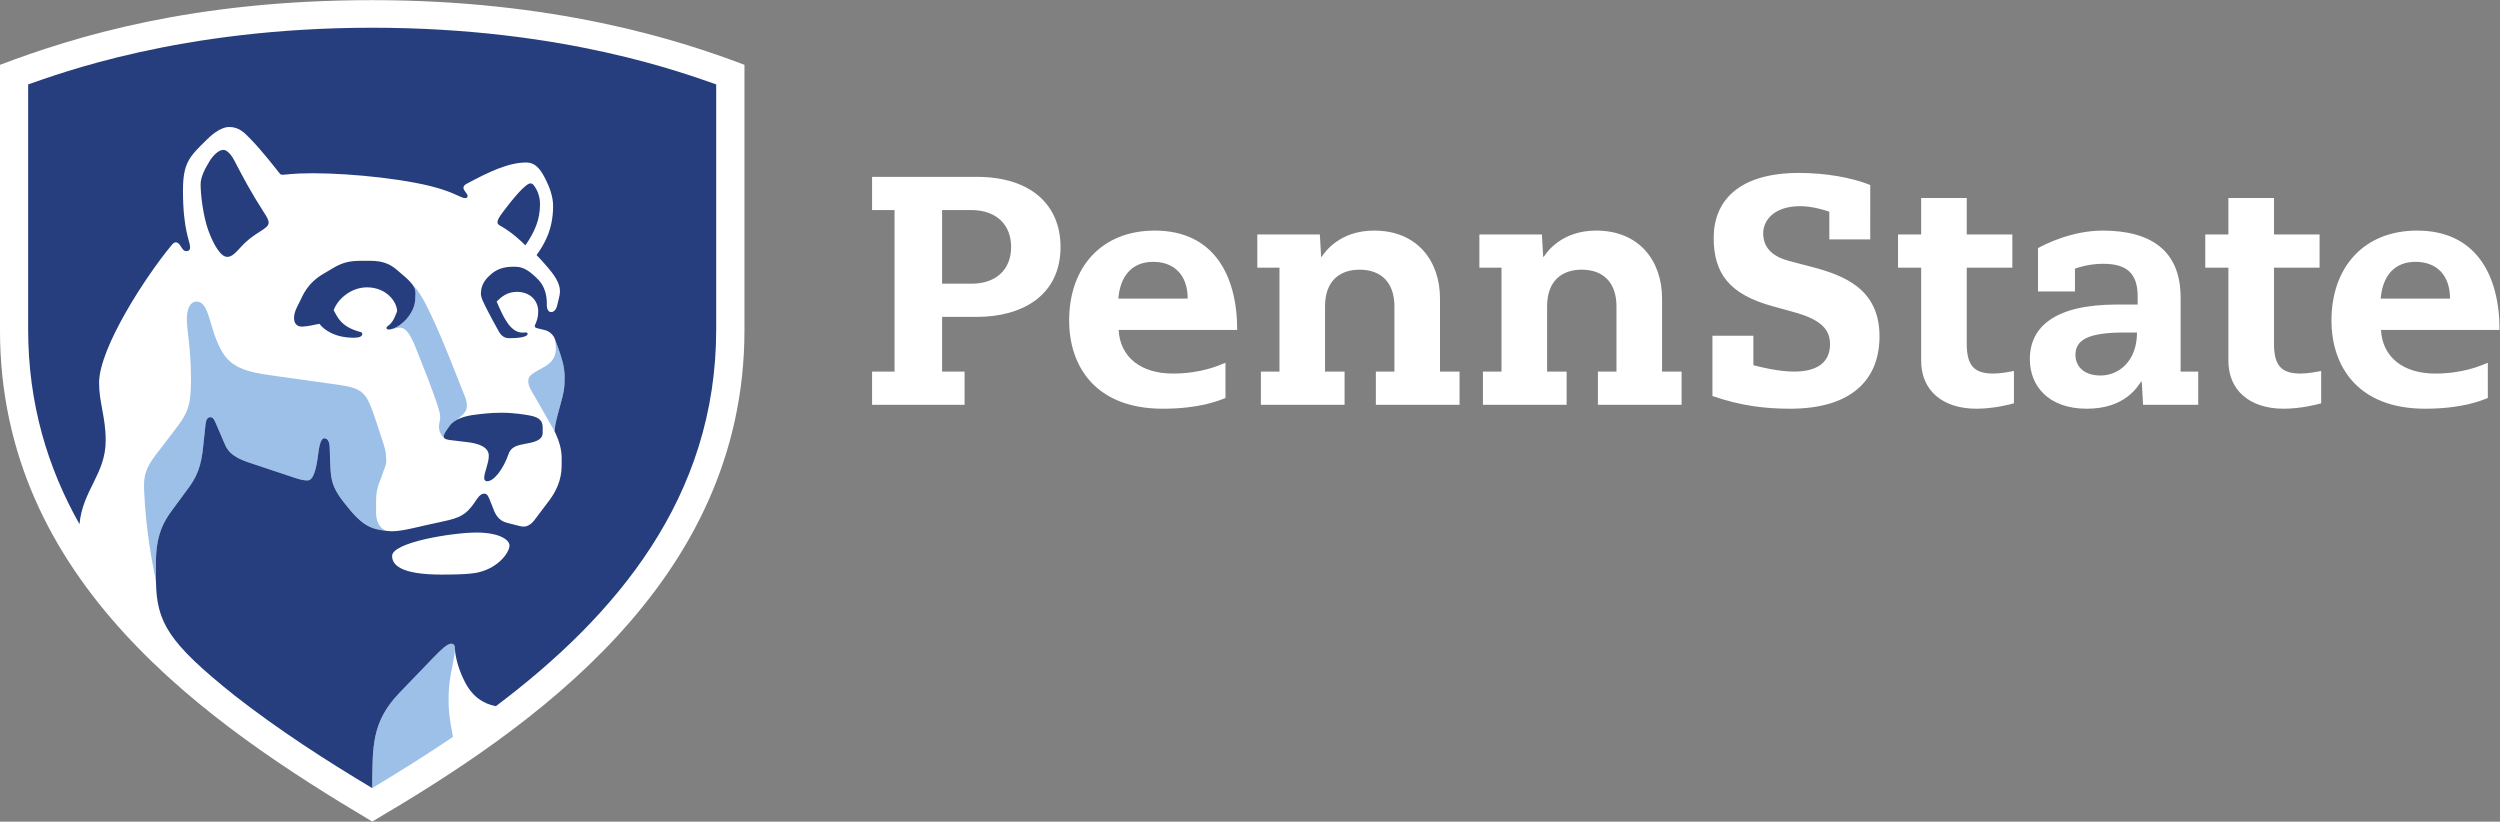
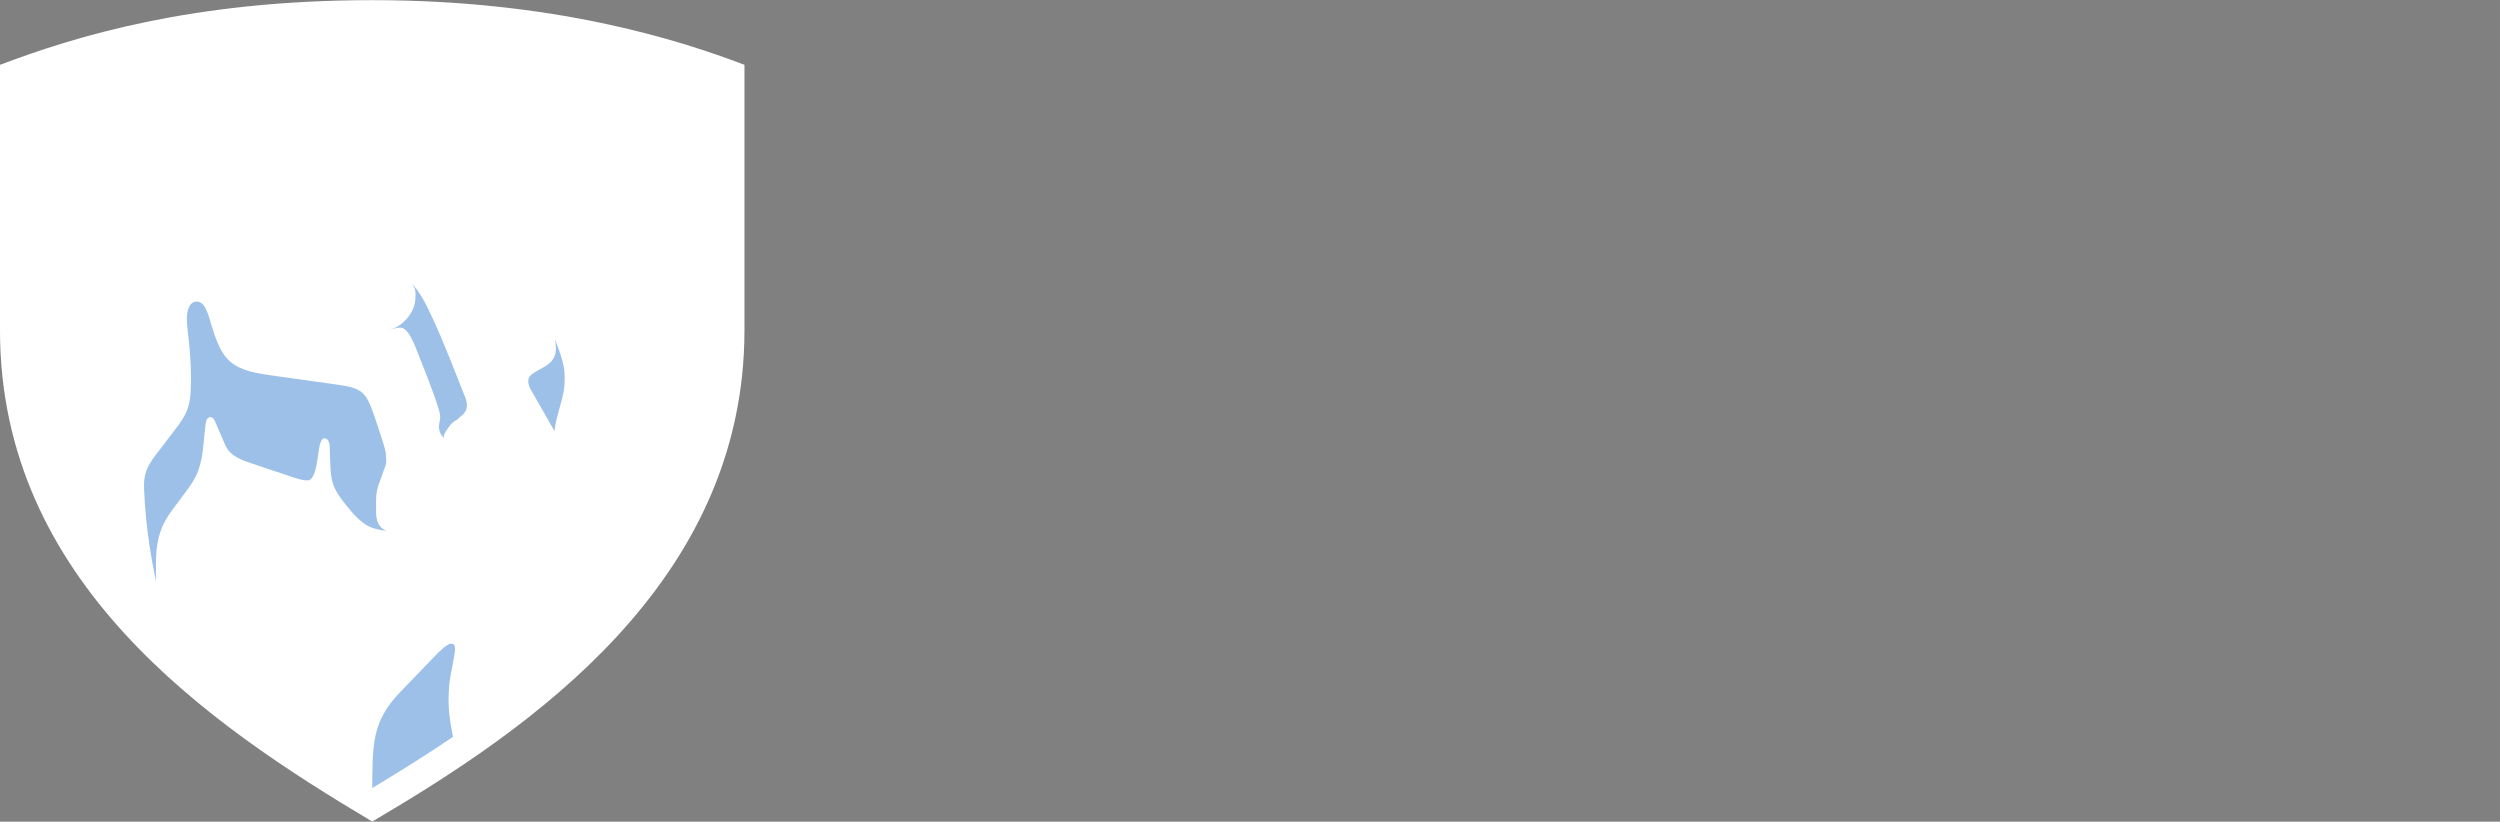
<svg xmlns="http://www.w3.org/2000/svg" xmlns:ns1="http://sodipodi.sourceforge.net/DTD/sodipodi-0.dtd" xmlns:ns2="http://www.inkscape.org/namespaces/inkscape" width="1133.858" height="372.663" viewBox="0 0 300 98.6" version="1.1" id="svg1" ns1:docname="PSU_RGB_REV_2C.svg" ns2:version="1.3 (0e150ed, 2023-07-21)">
  <rect x="0" y="0" width="300" height="98.6" fill="#808080" stroke="none" />
  <ns1:namedview id="namedview1" pagecolor="#ffffff" bordercolor="#000000" borderopacity="0.25" ns2:showpageshadow="2" ns2:pageopacity="0.0" ns2:pagecheckerboard="0" ns2:deskcolor="#d1d1d1" ns2:zoom="0.6332801" ns2:cx="567.67929" ns2:cy="186.33145" ns2:window-width="1312" ns2:window-height="449" ns2:window-x="0" ns2:window-y="38" ns2:window-maximized="0" ns2:current-layer="g155" />
  <defs id="defs1">
    <clipPath clipPathUnits="userSpaceOnUse" id="clipPath14">
-       <path d="M 58.894,717.6 H 156 v 38.575 H 58.894 Z" transform="translate(-67.706,-730.107)" id="path14" />
-     </clipPath>
+       </clipPath>
    <clipPath clipPathUnits="userSpaceOnUse" id="clipPath16">
      <path d="M 58.894,717.6 H 156 v 38.575 H 58.894 Z" transform="translate(-127.413,-748.243)" id="path16" />
    </clipPath>
    <clipPath clipPathUnits="userSpaceOnUse" id="clipPath13">
      <path d="M 58.894,717.6 H 156 v 38.575 H 58.894 Z" transform="translate(-72.84,-725.402)" id="path13" />
    </clipPath>
    <clipPath clipPathUnits="userSpaceOnUse" id="clipPath15">
      <path d="M 58.894,717.6 H 156 v 38.575 H 58.894 Z" transform="translate(-75.727,-730.536)" id="path15" />
    </clipPath>
    <clipPath clipPathUnits="userSpaceOnUse" id="clipPath14-0">
      <path d="M 58.894,717.6 H 156 v 38.575 H 58.894 Z" transform="translate(-67.706,-730.107)" id="path14-5" />
    </clipPath>
    <clipPath clipPathUnits="userSpaceOnUse" id="clipPath16-2">
      <path d="M 58.894,717.6 H 156 v 38.575 H 58.894 Z" transform="translate(-127.413,-748.243)" id="path16-2" />
    </clipPath>
  </defs>
  <g id="layer1" transform="translate(-102.923,-190.5)">
    <g id="g155" transform="matrix(2.403,0,0,2.403,-85.789,75.707)">
      <path d="m 0,0 c -6.168,3.668 -13.945,8.998 -13.945,18.411 v 9.938 c 2.845,1.076 7.24,2.423 13.945,2.423 6.781,0 11.435,-1.466 13.945,-2.423 V 18.411 C 13.945,8.919 5.866,3.449 0,0" style="fill:#ffffff;fill-opacity:1;fill-rule:nonzero;stroke:none" transform="matrix(1.333,0,0,-1.333,97.12,88.797)" clip-path="url(#clipPath13)" id="path21" />
      <path d="m 0,0 c 0.037,0.4 0.213,1.068 0.213,1.34 0,0.135 -0.045,0.188 -0.146,0.188 -0.14,0 -0.382,-0.23 -0.68,-0.539 -0.395,-0.41 -0.833,-0.862 -1.258,-1.307 -1.05,-1.098 -1,-2.012 -1.016,-3.563 1.167,0.703 2.234,1.379 3.024,1.918 C 0.02,-1.317 -0.078,-0.853 0,0 m -10.989,3.855 c -0.004,0.175 0.001,0.553 0,0.619 -0.012,1.016 0.226,1.553 0.622,2.078 0.191,0.253 0.356,0.485 0.529,0.713 0.377,0.498 0.555,0.877 0.633,1.769 0.018,0.209 0.054,0.544 0.072,0.69 0.015,0.128 0.046,0.291 0.182,0.291 0.096,0 0.142,-0.077 0.203,-0.223 0.088,-0.207 0.26,-0.607 0.354,-0.822 0.198,-0.456 0.691,-0.591 1.206,-0.761 0.378,-0.125 1.097,-0.368 1.386,-0.462 0.239,-0.078 0.344,-0.102 0.499,-0.102 0.222,0 0.326,0.47 0.383,0.921 0.049,0.385 0.107,0.657 0.24,0.657 0.148,0 0.195,-0.178 0.2,-0.321 0.048,-1.281 -0.034,-1.414 0.76,-2.362 0.578,-0.69 0.907,-0.72 1.371,-0.785 -0.172,0.051 -0.394,0.25 -0.394,0.669 v 0.46 c 0,0.23 0.028,0.465 0.142,0.729 0.054,0.125 0.117,0.35 0.176,0.488 0.101,0.235 0.053,0.294 0.053,0.46 0,0.174 -0.058,0.347 -0.196,0.766 -0.071,0.215 -0.167,0.528 -0.259,0.785 -0.288,0.803 -0.404,0.993 -1.365,1.12 -0.308,0.041 -1.656,0.232 -1.937,0.272 -1.078,0.153 -1.922,0.204 -2.361,0.926 -0.525,0.862 -0.472,1.914 -0.976,1.914 -0.24,0 -0.367,-0.268 -0.367,-0.659 0,-0.41 0.155,-1.074 0.155,-2.229 0,-0.999 -0.093,-1.277 -0.675,-2.012 -0.151,-0.191 -0.354,-0.472 -0.484,-0.635 -0.433,-0.544 -0.625,-0.85 -0.599,-1.484 0.068,-1.64 0.328,-2.845 0.447,-3.47 M 0.58,10.799 c 0.043,-0.105 0.078,-0.225 0.078,-0.314 0,-0.202 -0.05,-0.263 -0.161,-0.382 C 0.431,10.044 0.357,9.982 0.29,9.919 0.18,9.861 0.081,9.787 0.015,9.692 -0.112,9.509 -0.206,9.398 -0.206,9.292 c 0,-0.033 0.011,-0.058 0.035,-0.077 -0.154,0.114 -0.216,0.29 -0.216,0.447 0,0.14 0.046,0.215 0.046,0.347 0,0.111 -0.031,0.221 -0.05,0.284 -0.215,0.72 -0.577,1.576 -0.8,2.158 -0.228,0.593 -0.407,0.918 -0.664,0.918 -0.142,0 -0.269,-0.071 -0.42,-0.071 0.206,10e-4 0.523,0.19 0.74,0.474 0.253,0.334 0.27,0.576 0.27,0.892 0,0.134 -0.056,0.251 -0.162,0.378 0.325,-0.332 0.534,-0.754 0.754,-1.221 0.483,-1.025 0.902,-2.147 1.253,-3.022 m 3.378,2.14 v 0 C 4,12.826 4.096,12.568 4.117,12.505 4.196,12.269 4.323,11.925 4.323,11.512 4.323,11.093 4.295,10.966 4.179,10.539 4.032,9.995 3.967,9.787 3.943,9.488 3.902,9.573 3.126,10.911 3.067,11.02 c -0.059,0.108 -0.109,0.214 -0.109,0.34 0,0.137 0.059,0.219 0.224,0.323 0.1,0.062 0.228,0.136 0.315,0.181 0.399,0.204 0.495,0.457 0.495,0.727 10e-4,0.114 -0.016,0.23 -0.034,0.348" style="fill:#9dc0e8;fill-opacity:1;fill-rule:nonzero;stroke:none" transform="matrix(1.333,0,0,-1.333,100.969,81.952)" clip-path="url(#clipPath15)" id="path23" />
-       <path d="M 0,0 C 1.646,-1.285 3.409,-2.422 5.134,-3.452 5.15,-1.901 5.1,-0.987 6.15,0.111 c 0.425,0.444 0.863,0.897 1.258,1.307 0.298,0.309 0.54,0.539 0.68,0.539 0.101,0 0.146,-0.053 0.146,-0.188 0,-0.138 0.062,-0.647 0.377,-1.255 0.392,-0.757 0.972,-0.855 1.157,-0.897 4.494,3.383 8.253,7.811 8.253,14.111 v 9.182 c -1.108,0.376 -5.662,2.123 -12.888,2.123 -7.226,0 -11.779,-1.747 -12.888,-2.123 v -9.182 c 0,-2.769 0.727,-5.176 1.923,-7.292 0.119,1.275 0.982,1.88 0.982,3.133 0,0.874 -0.248,1.426 -0.248,2.158 0,1.324 1.787,4.047 2.714,5.156 0.027,0.033 0.087,0.11 0.162,0.11 0.066,0 0.116,-0.046 0.157,-0.108 0.094,-0.145 0.135,-0.221 0.236,-0.221 0.102,0 0.141,0.057 0.141,0.147 0,0.231 -0.267,0.615 -0.267,2.12 0,1.051 0.245,1.274 0.899,1.915 0.119,0.117 0.485,0.468 0.834,0.468 0.388,0 0.581,-0.23 0.82,-0.473 0.404,-0.411 0.968,-1.139 1.059,-1.254 0.026,-0.033 0.049,-0.062 0.104,-0.062 0.187,0 0.343,0.056 1.155,0.056 1.475,0 3.698,-0.232 4.841,-0.606 0.588,-0.192 0.711,-0.325 0.867,-0.325 0.076,0 0.083,0.05 0.083,0.089 0,0.075 -0.155,0.194 -0.155,0.296 0,0.067 0.054,0.116 0.108,0.145 0.852,0.458 1.58,0.804 2.246,0.804 0.387,0 0.579,-0.336 0.742,-0.667 0.127,-0.259 0.263,-0.606 0.263,-0.963 0,-0.902 -0.344,-1.453 -0.619,-1.838 0.131,-0.135 0.318,-0.34 0.431,-0.476 0.203,-0.241 0.446,-0.556 0.446,-0.884 0,-0.142 -0.07,-0.364 -0.109,-0.54 -0.018,-0.079 -0.087,-0.237 -0.224,-0.235 -0.124,0.003 -0.157,0.138 -0.161,0.258 -0.001,0.025 0,0.079 0,0.091 0,0.26 -0.072,0.612 -0.314,0.859 -0.277,0.283 -0.531,0.489 -0.852,0.489 -0.019,0 -0.088,0.001 -0.11,0.001 -0.527,0 -0.767,-0.231 -0.912,-0.372 -0.158,-0.154 -0.281,-0.36 -0.281,-0.638 0,-0.159 0.108,-0.348 0.252,-0.637 0.086,-0.17 0.304,-0.576 0.424,-0.785 0.104,-0.182 0.237,-0.246 0.387,-0.246 0.367,0 0.687,0.051 0.687,0.161 0,0.03 -0.016,0.056 -0.066,0.056 -0.022,0 -0.072,-0.007 -0.118,-0.007 -0.479,0 -0.736,0.611 -0.976,1.165 0.183,0.178 0.391,0.362 0.767,0.362 0.478,0 0.791,-0.321 0.791,-0.739 0,-0.207 -0.064,-0.38 -0.101,-0.458 -0.019,-0.039 -0.029,-0.064 -0.029,-0.086 0,-0.065 0.082,-0.079 0.213,-0.109 0.046,-0.01 0.135,-0.031 0.189,-0.047 0.141,-0.041 0.29,-0.162 0.353,-0.331 0.042,-0.113 0.138,-0.372 0.159,-0.434 0.079,-0.236 0.206,-0.58 0.206,-0.993 0,-0.42 -0.028,-0.547 -0.144,-0.973 -0.147,-0.545 -0.212,-0.752 -0.236,-1.051 0.05,-0.094 0.055,-0.12 0.078,-0.175 0.082,-0.173 0.189,-0.49 0.189,-0.833 V 8.627 C 12.231,8.08 12.013,7.655 11.777,7.337 11.594,7.089 11.331,6.74 11.18,6.546 11.082,6.429 10.95,6.344 10.803,6.344 10.733,6.344 10.65,6.368 10.567,6.388 10.476,6.411 10.28,6.461 10.197,6.482 9.875,6.563 9.757,6.773 9.653,7.055 9.637,7.098 9.589,7.218 9.574,7.256 9.497,7.453 9.454,7.579 9.332,7.579 9.24,7.579 9.153,7.519 9.063,7.383 8.742,6.9 8.567,6.725 8.003,6.586 7.805,6.537 7.405,6.454 7.18,6.404 6.842,6.329 6.238,6.17 5.898,6.17 5.826,6.17 5.75,6.175 5.672,6.183 5.208,6.248 4.879,6.279 4.301,6.969 3.507,7.917 3.589,8.05 3.541,9.33 3.536,9.473 3.489,9.652 3.341,9.652 3.207,9.652 3.15,9.38 3.101,8.995 3.044,8.544 2.94,8.074 2.718,8.074 2.562,8.074 2.458,8.098 2.219,8.176 1.93,8.27 1.211,8.513 0.833,8.638 c -0.515,0.17 -1.008,0.305 -1.206,0.761 -0.094,0.215 -0.266,0.614 -0.354,0.822 -0.062,0.146 -0.107,0.222 -0.203,0.222 -0.137,0 -0.167,-0.162 -0.182,-0.291 C -1.13,10.007 -1.166,9.672 -1.185,9.463 -1.262,8.571 -1.44,8.192 -1.818,7.694 -1.991,7.466 -2.155,7.234 -2.346,6.98 -2.742,6.456 -2.98,5.919 -2.968,4.903 -2.967,4.837 -2.972,4.459 -2.968,4.284 -2.932,2.772 -2.549,2.031 0,0 M 9.129,4.634 C 9.01,4.604 8.775,4.546 7.731,4.546 6.149,4.546 5.88,4.935 5.88,5.243 c 0,0.515 2.269,0.878 3.163,0.878 0.857,0 1.235,-0.275 1.235,-0.485 0,-0.242 -0.386,-0.818 -1.149,-1.002 m -3.063,9.774 c 0,0.365 -0.41,0.899 -1.125,0.899 -0.636,0 -1.122,-0.48 -1.249,-0.855 0.152,-0.295 0.299,-0.607 0.909,-0.791 0.081,-0.025 0.161,-0.027 0.161,-0.096 0,-0.097 -0.103,-0.146 -0.32,-0.146 -0.691,0 -1.102,0.282 -1.284,0.521 -0.179,-0.025 -0.386,-0.095 -0.645,-0.104 -0.211,-0.008 -0.307,0.133 -0.307,0.322 0,0.122 0.036,0.256 0.108,0.404 0.04,0.082 0.083,0.168 0.114,0.228 0.107,0.21 0.271,0.678 0.902,1.038 0.073,0.041 0.264,0.157 0.362,0.214 0.357,0.21 0.627,0.26 1.052,0.26 h 0.311 c 0.509,0 0.769,-0.143 0.994,-0.332 0.456,-0.384 0.707,-0.592 0.707,-0.877 0,-0.316 -0.017,-0.559 -0.27,-0.892 -0.217,-0.285 -0.535,-0.474 -0.74,-0.474 -0.058,0 -0.075,0.031 -0.075,0.064 0,0.043 0.048,0.065 0.098,0.105 0.168,0.136 0.244,0.378 0.297,0.512 m -6.367,2.04 c 0.157,0 0.276,0.104 0.513,0.366 0.53,0.586 1.042,0.664 1.042,0.914 0,0.112 -0.072,0.221 -0.146,0.338 -0.565,0.882 -0.806,1.359 -1.143,2 -0.122,0.232 -0.281,0.391 -0.401,0.391 -0.196,0 -0.402,-0.228 -0.522,-0.424 -0.168,-0.275 -0.336,-0.586 -0.336,-0.868 0,-0.427 0.105,-1.206 0.282,-1.705 0.192,-0.539 0.47,-1.012 0.711,-1.012 m 10.245,1.161 c -0.025,0.014 -0.116,0.047 -0.116,0.136 0,0.103 0.075,0.21 0.227,0.414 0.349,0.468 0.829,1.042 1.005,1.042 0.085,0 0.139,-0.059 0.245,-0.26 0.063,-0.119 0.117,-0.318 0.117,-0.507 0,-0.623 -0.215,-1.06 -0.547,-1.554 -0.166,0.159 -0.474,0.467 -0.931,0.729 M 9.329,8.166 c 0,0.211 0.173,0.539 0.173,0.831 0,0.348 -0.426,0.459 -0.757,0.505 -0.698,0.096 -0.93,0.065 -0.93,0.219 0,0.106 0.094,0.217 0.221,0.399 0.187,0.27 0.634,0.372 0.871,0.404 0.314,0.043 0.66,0.085 1.076,0.085 0.465,0 0.861,-0.069 1.043,-0.101 0.427,-0.074 0.494,-0.253 0.494,-0.453 V 9.854 C 11.52,9.652 11.354,9.548 11.056,9.483 10.981,9.467 10.877,9.448 10.827,9.437 10.611,9.393 10.343,9.35 10.248,9.077 10.044,8.491 9.69,8.031 9.428,8.043 9.38,8.045 9.329,8.082 9.329,8.166" style="fill:#263e7e;fill-opacity:1;fill-rule:nonzero;stroke:none" transform="matrix(1.333,0,0,-1.333,90.275,82.524)" clip-path="url(#clipPath14-0)" id="path22" />
-       <path d="m 0,0 c -0.13,0.046 -0.63,0.207 -1.087,0.207 -0.994,0 -1.391,-0.539 -1.391,-1.015 0,-0.622 0.462,-0.91 0.996,-1.044 l 0.847,-0.222 c 1.194,-0.317 2.515,-0.824 2.515,-2.593 0,-1.623 -1.043,-2.714 -3.35,-2.714 -0.892,0 -1.819,0.097 -2.909,0.476 v 2.257 h 1.533 V -5.75 c 0.244,-0.067 0.94,-0.24 1.527,-0.24 0.906,0 1.345,0.377 1.345,1.024 0,0.535 -0.303,0.922 -1.392,1.215 l -0.729,0.201 c -1.67,0.451 -2.237,1.254 -2.237,2.572 0,1.354 0.904,2.43 3.198,2.43 0.986,0 1.971,-0.171 2.667,-0.452 V -1.037 H 0 Z m 11.05,-4.526 c -1.391,0 -1.83,-0.293 -1.83,-0.842 0,-0.378 0.269,-0.769 0.94,-0.769 0.683,0 1.366,0.536 1.366,1.611 z m 0.501,1.354 c 0,0.881 -0.429,1.22 -1.291,1.22 -0.55,0 -0.945,-0.143 -1.058,-0.183 V -2.989 H 7.817 v 1.623 c 0.229,0.129 1.253,0.658 2.422,0.658 1.777,0 2.921,-0.723 2.921,-2.51 V -5.99 h 0.66 v -1.245 h -2.066 l -0.05,0.869 h -0.025 c -0.127,-0.178 -0.592,-1.015 -2.032,-1.015 -1.439,0 -2.135,0.854 -2.135,1.854 0,1.214 0.932,2.049 3.272,2.049 h 0.767 z M 3.44,0.512 H 5.148 V -0.854 H 6.856 V -2.098 H 5.148 v -2.843 c 0,-0.856 0.299,-1.123 1.007,-1.123 0.265,0 0.628,0.071 0.761,0.098 V -7.178 C 6.775,-7.22 6.155,-7.381 5.51,-7.381 c -1.257,0 -2.07,0.675 -2.07,1.798 v 3.485 H 2.574 v 1.244 H 3.44 Z m 11.51,0 h 1.708 v -1.366 h 1.708 v -1.244 h -1.708 v -2.843 c 0,-0.856 0.299,-1.123 1.007,-1.123 0.265,0 0.628,0.071 0.761,0.098 v -1.212 c -0.14,-0.042 -0.761,-0.203 -1.406,-0.203 -1.256,0 -2.07,0.675 -2.07,1.798 v 3.485 h -0.866 v 1.244 h 0.866 z m -27.231,-2.61 h -0.829 v 1.244 h 2.343 l 0.047,-0.835 h 0.024 c 0.113,0.176 0.669,0.981 1.961,0.981 1.619,0 2.469,-1.141 2.469,-2.544 V -5.99 h 0.732 v -1.245 h -3.135 v 1.245 h 0.695 v 2.444 c 0,0.889 -0.493,1.374 -1.304,1.374 -0.732,0 -1.295,-0.411 -1.295,-1.374 V -5.99 h 0.732 v -1.245 h -3.136 v 1.245 h 0.696 z m -8.318,0 h -0.83 v 1.244 h 2.343 l 0.047,-0.835 h 0.024 c 0.113,0.176 0.67,0.981 1.961,0.981 1.619,0 2.469,-1.141 2.469,-2.544 V -5.99 h 0.732 v -1.245 h -3.135 v 1.245 h 0.695 v 2.444 c 0,0.889 -0.493,1.374 -1.304,1.374 -0.732,0 -1.295,-0.411 -1.295,-1.374 V -5.99 h 0.732 v -1.245 h -3.135 v 1.245 h 0.696 z m 43.852,-1.159 c 0,0.878 -0.5,1.378 -1.293,1.378 -0.781,0 -1.232,-0.512 -1.305,-1.378 z m -2.586,-1.172 c 0.049,-1.012 0.829,-1.635 2.025,-1.635 1.053,0 1.699,0.291 1.977,0.404 v -1.319 c -0.26,-0.104 -0.972,-0.402 -2.355,-0.402 -2.465,0 -3.502,1.537 -3.502,3.306 0,1.989 1.208,3.367 3.209,3.367 2.196,0 3.087,-1.659 3.087,-3.721 z m -44.704,1.172 c 0,0.878 -0.501,1.378 -1.293,1.378 -0.781,0 -1.233,-0.512 -1.306,-1.378 z m -2.587,-1.172 c 0.049,-1.012 0.83,-1.635 2.026,-1.635 1.052,0 1.698,0.291 1.976,0.404 v -1.319 c -0.26,-0.104 -0.971,-0.402 -2.355,-0.402 -2.464,0 -3.501,1.537 -3.501,3.306 0,1.989 1.208,3.367 3.208,3.367 2.197,0 3.087,-1.659 3.087,-3.721 z m -5.5,1.733 c 0.891,0 1.472,0.512 1.472,1.378 0,0.786 -0.507,1.379 -1.496,1.379 h -1.09 v -2.757 z m -2.895,2.757 h -0.842 v 1.244 h 3.921 c 2.062,0 3.139,-1.082 3.139,-2.623 0,-1.829 -1.443,-2.623 -3.139,-2.623 h -1.298 V -5.99 h 0.842 v -1.245 h -3.465 v 1.245 h 0.842 z" style="fill:#ffffff;fill-opacity:1;fill-rule:nonzero;stroke:none" transform="matrix(1.333,0,0,-1.333,169.884,58.342)" clip-path="url(#clipPath16-2)" id="path24" />
    </g>
  </g>
</svg>